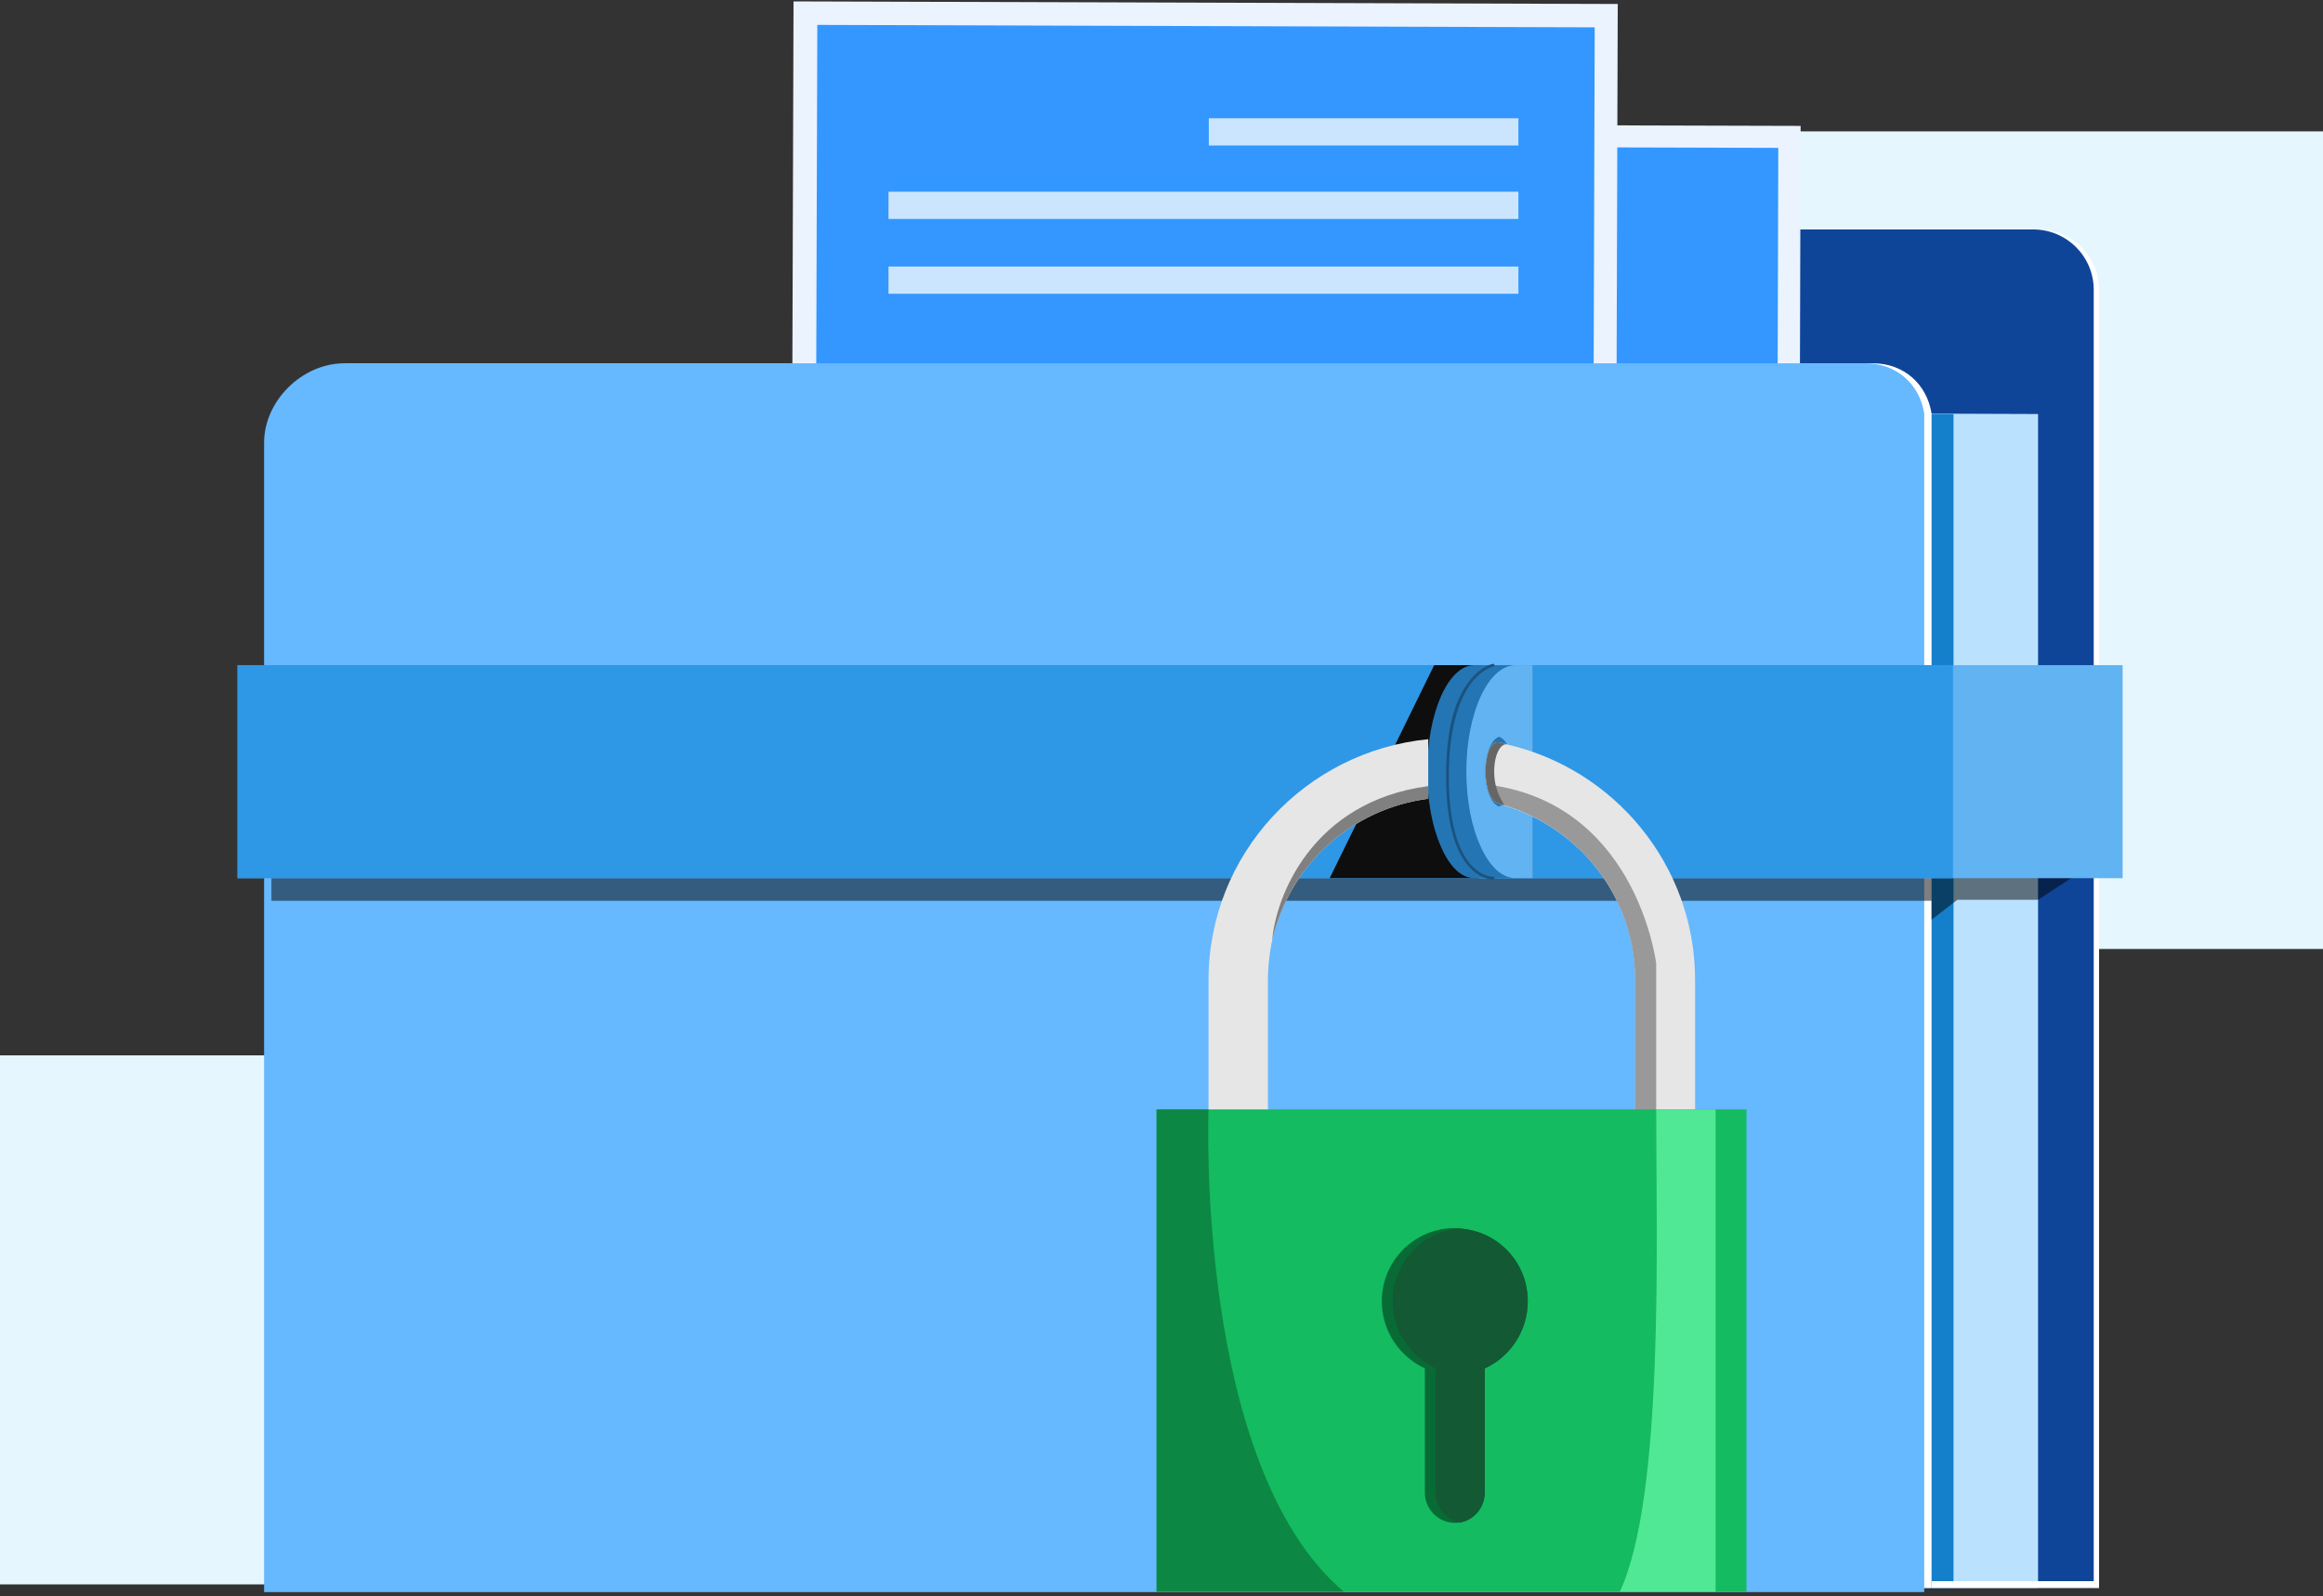
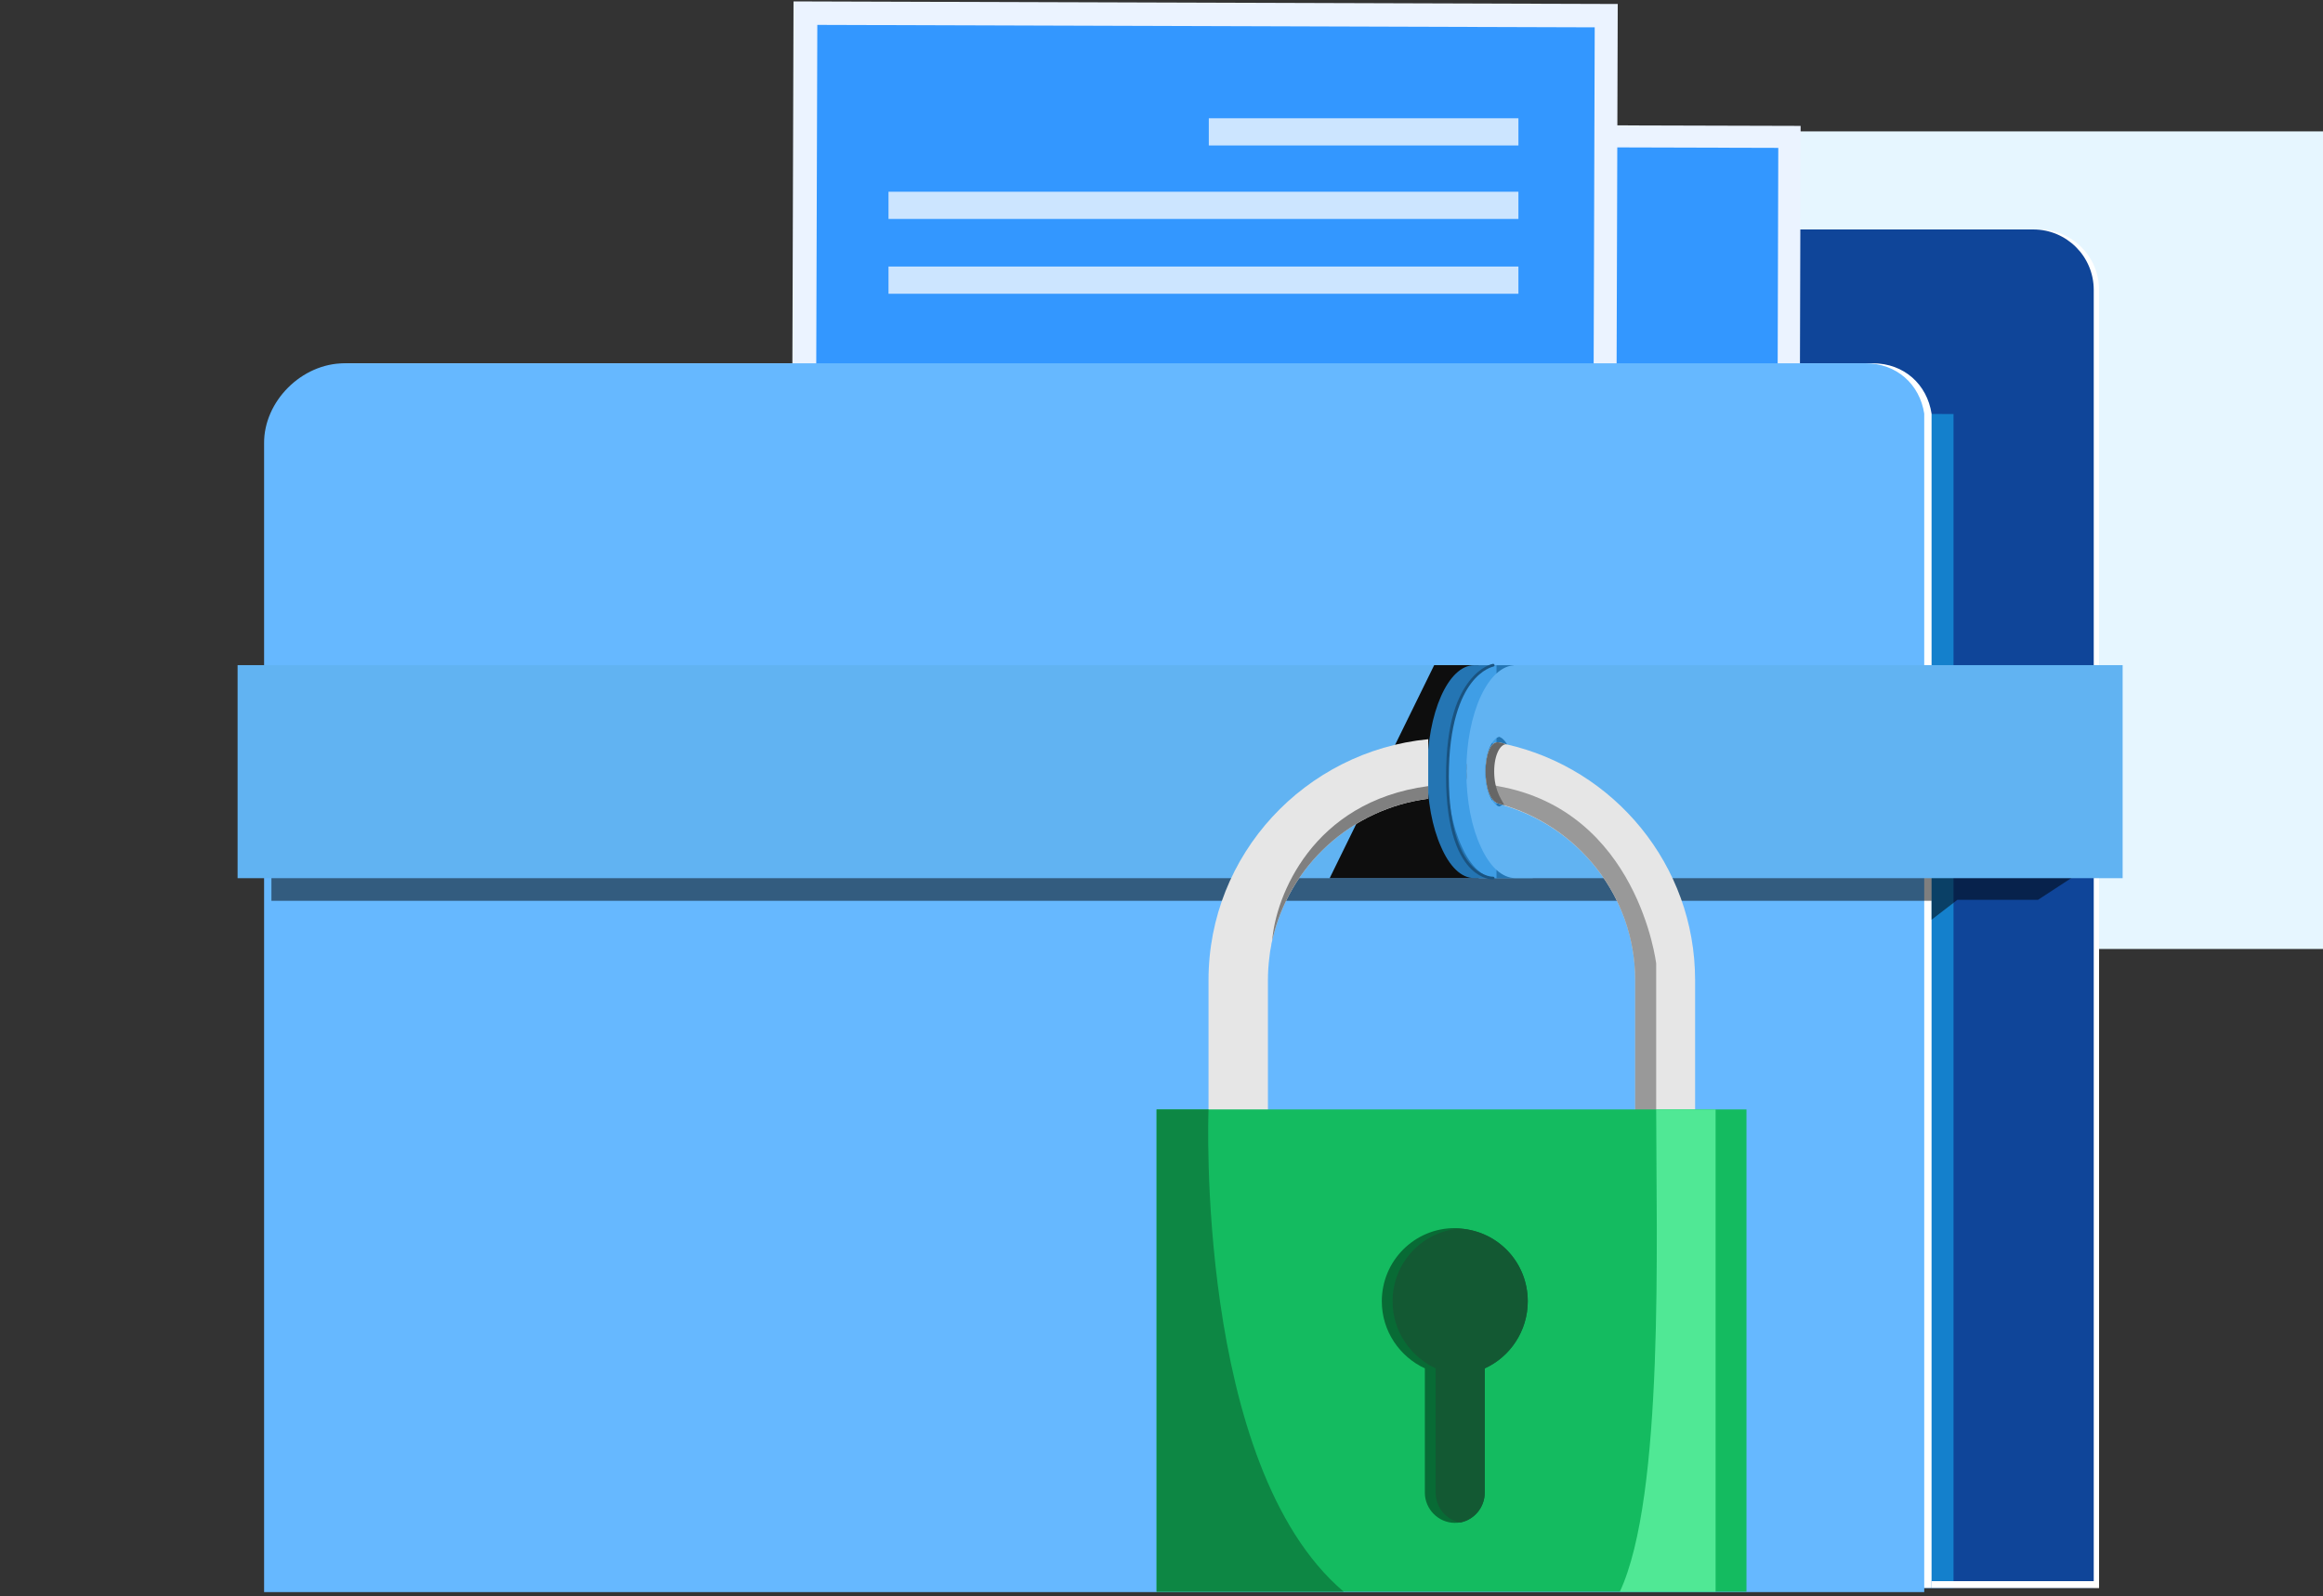
<svg xmlns="http://www.w3.org/2000/svg" width="601" height="413" viewBox="0 0 601 413" fill="none">
  <rect x="0" y="0" width="601" height="413" fill="#333333" stroke="none" />
  <path d="M374.857 245.571L601 245.571V34L374.857 34V245.571Z" fill="#E6F6FF" />
-   <path d="M-0 410.004H152.266L152.266 273.103H-0L-0 410.004Z" fill="#E6F6FF" />
  <path d="M345.595 94.01V75.007C345.595 66.376 352.584 59.381 361.207 59.381H527.449C536.075 59.381 543.067 66.376 543.067 75.007V410.91H113.05V94.01H345.595Z" fill="white" />
  <path d="M344.213 94.01V75.007C344.213 66.376 351.202 59.381 359.826 59.381H526.067C534.694 59.381 541.685 66.376 541.685 75.007V410.91H111.666V94.01H344.21H344.213Z" fill="#0F4599" />
-   <path d="M527.279 107.141V410.912H128.932V105.648L527.279 107.141Z" fill="#BAE2FF" />
  <path d="M505.41 107.141V410.912H107.062V105.648L505.41 107.141Z" fill="#1480CC" />
  <path d="M91.002 94.013H484.542C492.618 94.013 498.568 99.481 499.729 107.044V410.913H70.22V114.754C70.124 103.839 79.969 94.013 91.005 94.013H91.002Z" fill="white" />
  <path d="M235.357 206.822L465.365 207.465L465.853 32.579L235.845 31.936L235.357 206.822Z" fill="#EBF3FF" />
  <path d="M241.379 198.434L459.622 199.044L460.071 38.267L241.828 37.658L241.379 198.434Z" fill="#3397FF" />
  <path d="M441.228 186.084L300.978 185.69L377.662 112.087L441.228 186.084Z" fill="#E3EEFF" />
  <path d="M377.455 185.906L259.613 185.574L323.558 124.744L377.455 185.906Z" fill="#E3EEFF" />
  <path d="M345.345 107.205C351.688 100.859 351.688 90.569 345.345 84.223C339.002 77.877 328.718 77.877 322.374 84.223C316.031 90.569 316.031 100.859 322.374 107.205C328.718 113.551 339.002 113.551 345.345 107.205Z" fill="#E3EEFF" />
  <path d="M204.717 185.892L417.954 186.562L418.537 1.032L205.299 0.362L204.717 185.892Z" fill="#EBF3FF" />
  <path d="M210.917 177.003L412.045 177.635L412.58 7.075L211.453 6.443L210.917 177.003Z" fill="#3397FF" />
  <path d="M392.842 30.605H312.74V37.646H392.842V30.605Z" fill="#CCE5FF" />
  <path d="M229.871 56.657L392.841 56.657V49.616L229.871 49.616V56.657Z" fill="#CCE5FF" />
  <path d="M229.871 76.017L392.841 76.017V68.975L229.871 68.975V76.017Z" fill="#CCE5FF" />
  <path d="M89.107 94.013H482.646C490.723 94.013 496.673 99.481 497.833 107.044V412.003H68.325V114.754C68.228 103.839 78.074 94.013 89.109 94.013H89.107Z" fill="#66B8FF" />
  <path d="M499.726 410.912H543.064V409.164H499.726V410.912Z" fill="white" />
  <g style="mix-blend-mode:darken" opacity="0.5">
    <path d="M543.067 222.539L527.279 232.845H506.422L499.729 237.998V233.101H70.22V222.539H543.067Z" fill="black" />
  </g>
  <path d="M61.468 227.253L549.165 227.253V172.122L61.468 172.122V227.253Z" fill="#61B3F2" />
-   <path d="M61.468 227.253L505.262 227.253V172.122L61.468 172.122V227.253Z" fill="#2E97E6" />
  <path d="M382.576 172.122V227.234H344.014L371.05 172.122H382.576Z" fill="#0E0E0E" />
  <path d="M369.246 199.626C369.246 207.252 370.579 214.156 372.816 219.123C375 224.208 378.039 227.233 381.394 227.233H391.633V172.141H381.394C374.679 172.141 369.244 184.491 369.244 199.626H369.246ZM378.944 208.707C377.027 208.101 375.536 204.348 375.536 199.626C375.536 194.904 377.027 191.273 378.944 190.667C380.864 191.273 382.355 195.028 382.355 199.626C382.355 204.224 380.864 208.101 378.944 208.707Z" fill="#2475B3" />
-   <path d="M374.464 199.626C374.464 207.252 375.859 214.156 378.198 219.123C380.484 224.208 383.661 227.233 387.174 227.233H391.636V172.141H387.174C380.15 172.141 374.461 184.491 374.461 199.626H374.464ZM379.372 199.626C379.372 195.026 382.272 191.273 384.278 190.667C386.286 191.273 387.848 195.028 387.848 199.626C387.848 204.224 386.286 208.101 384.278 208.707C382.272 208.101 379.372 204.348 379.372 199.626Z" fill="#3F9EE6" />
-   <path d="M374.155 199.626C374.155 207.252 375.487 214.156 377.725 219.123C379.908 224.208 382.948 227.233 386.302 227.233H396.541V172.141H386.302C379.588 172.141 374.152 184.491 374.152 199.626H374.155ZM383.852 208.707C381.935 208.101 380.444 204.348 380.444 199.626C380.444 194.904 381.935 191.273 383.852 190.667C385.772 191.273 387.263 195.028 387.263 199.626C387.263 204.224 385.772 208.101 383.852 208.707Z" fill="#2475B3" />
+   <path d="M374.464 199.626C374.464 207.252 375.859 214.156 378.198 219.123C380.484 224.208 383.661 227.233 387.174 227.233V172.141H387.174C380.15 172.141 374.461 184.491 374.461 199.626H374.464ZM379.372 199.626C379.372 195.026 382.272 191.273 384.278 190.667C386.286 191.273 387.848 195.028 387.848 199.626C387.848 204.224 386.286 208.101 384.278 208.707C382.272 208.101 379.372 204.348 379.372 199.626Z" fill="#3F9EE6" />
  <path d="M379.369 199.626C379.369 207.252 380.764 214.156 383.104 219.123C385.389 224.208 388.566 227.233 392.08 227.233H396.541V172.141H392.08C385.056 172.141 379.367 184.491 379.367 199.626H379.369ZM384.277 199.626C384.277 195.026 385.839 191.273 387.845 190.667C389.853 191.273 391.415 195.028 391.415 199.626C391.415 204.224 389.853 208.101 387.845 208.707C385.839 208.101 384.277 204.348 384.277 199.626Z" fill="#61B3F2" />
  <path d="M386.254 227.595C385.818 227.595 383.322 227.479 380.683 224.944C377.69 222.067 374.12 215.57 374.12 200.949C374.12 186.328 377.375 179.853 380.105 176.289C383.112 172.367 386.114 171.81 386.24 171.788C386.437 171.756 386.62 171.885 386.655 172.082C386.687 172.276 386.558 172.462 386.364 172.497C386.335 172.502 383.465 173.051 380.627 176.79C377.986 180.27 374.836 187.285 374.836 200.949C374.836 215.282 378.271 221.615 381.152 224.4C383.772 226.932 386.267 226.881 386.286 226.876C386.488 226.867 386.65 227.024 386.658 227.22C386.666 227.417 386.512 227.584 386.316 227.592C386.308 227.592 386.286 227.592 386.254 227.592V227.595Z" fill="#1A5380" />
  <path d="M387.842 207.969C388.327 208.09 388.688 208.211 389.172 208.332C389.092 208.413 389.092 208.453 389.172 208.453C408.659 214.266 423.06 232.184 423.06 253.617V299.641H438.552V253.617C438.552 223.831 417.614 198.888 389.657 192.591C389.051 192.348 388.445 192.227 387.842 192.108C383.362 191.139 382.999 207.244 387.842 207.969Z" fill="#E6E6E6" />
  <path d="M369.505 191.284V206.697C349.536 209.27 333.415 224.09 329.126 243.46C329.002 243.942 328.883 244.306 328.883 244.669C328.641 245.76 328.52 246.727 328.399 247.818C328.157 249.755 328.035 251.694 328.035 253.631V299.654H312.665V253.631C312.665 221.081 337.668 194.411 369.505 191.287V191.284Z" fill="#E6E6E6" />
  <path d="M387.484 203.421C423.809 209.794 428.485 249.361 428.485 249.361V299.651H423.036V253.628C423.036 231.745 408.037 213.452 387.853 208C386.31 207.499 385.349 202.979 385.349 202.979C385.349 202.979 386.305 203.195 387.484 203.421Z" fill="#999999" />
  <path d="M369.505 203.422V206.697C349.536 209.27 333.415 224.09 329.126 243.46C329.993 232.155 339.365 207.449 369.505 203.422Z" fill="#808080" />
  <path d="M387.842 207.969C388.327 208.09 388.688 208.211 389.172 208.332C388.809 207.362 386.841 205.162 386.598 200.564C386.356 195.839 387.958 192.647 389.657 192.591C389.051 192.348 388.445 192.227 387.842 192.108C383.362 191.139 382.999 207.244 387.842 207.969Z" fill="#666666" />
  <path d="M451.841 287.094H299.23V411.906H451.841V287.094Z" fill="#14BB60" />
  <path d="M377.832 317.925C377.347 317.804 376.863 317.804 376.378 317.804C365.972 317.804 357.497 326.237 357.497 336.751C357.497 344.449 362.098 351.051 368.632 354.106V386.251C368.632 390.532 372.141 394.076 376.375 394.076C376.739 394.076 377.224 394.076 377.587 393.955H377.948C381.459 393.22 384.124 390.044 384.124 386.254V354.108C390.655 351.175 395.257 344.452 395.257 336.753C395.257 326.73 387.629 318.663 377.829 317.93L377.832 317.925Z" fill="#086B35" />
  <path d="M377.832 317.925C368.029 318.534 360.281 326.725 360.281 336.748C360.281 344.446 364.882 351.048 371.416 354.103V386.249C371.416 390.039 374.079 393.217 377.59 393.95H377.95C381.461 393.214 384.127 390.039 384.127 386.249V354.103C390.658 351.17 395.259 344.446 395.259 336.748C395.259 326.725 387.632 318.657 377.832 317.925Z" fill="#135933" />
  <path d="M347.657 411.906H299.23V287.094H312.665C312.665 287.094 309.098 379.186 347.657 411.906Z" fill="#0D8744" />
  <path d="M419.076 411.906C430.642 387.146 428.485 320.578 428.485 287.094H443.856V411.906H419.076Z" fill="#50E895" />
</svg>